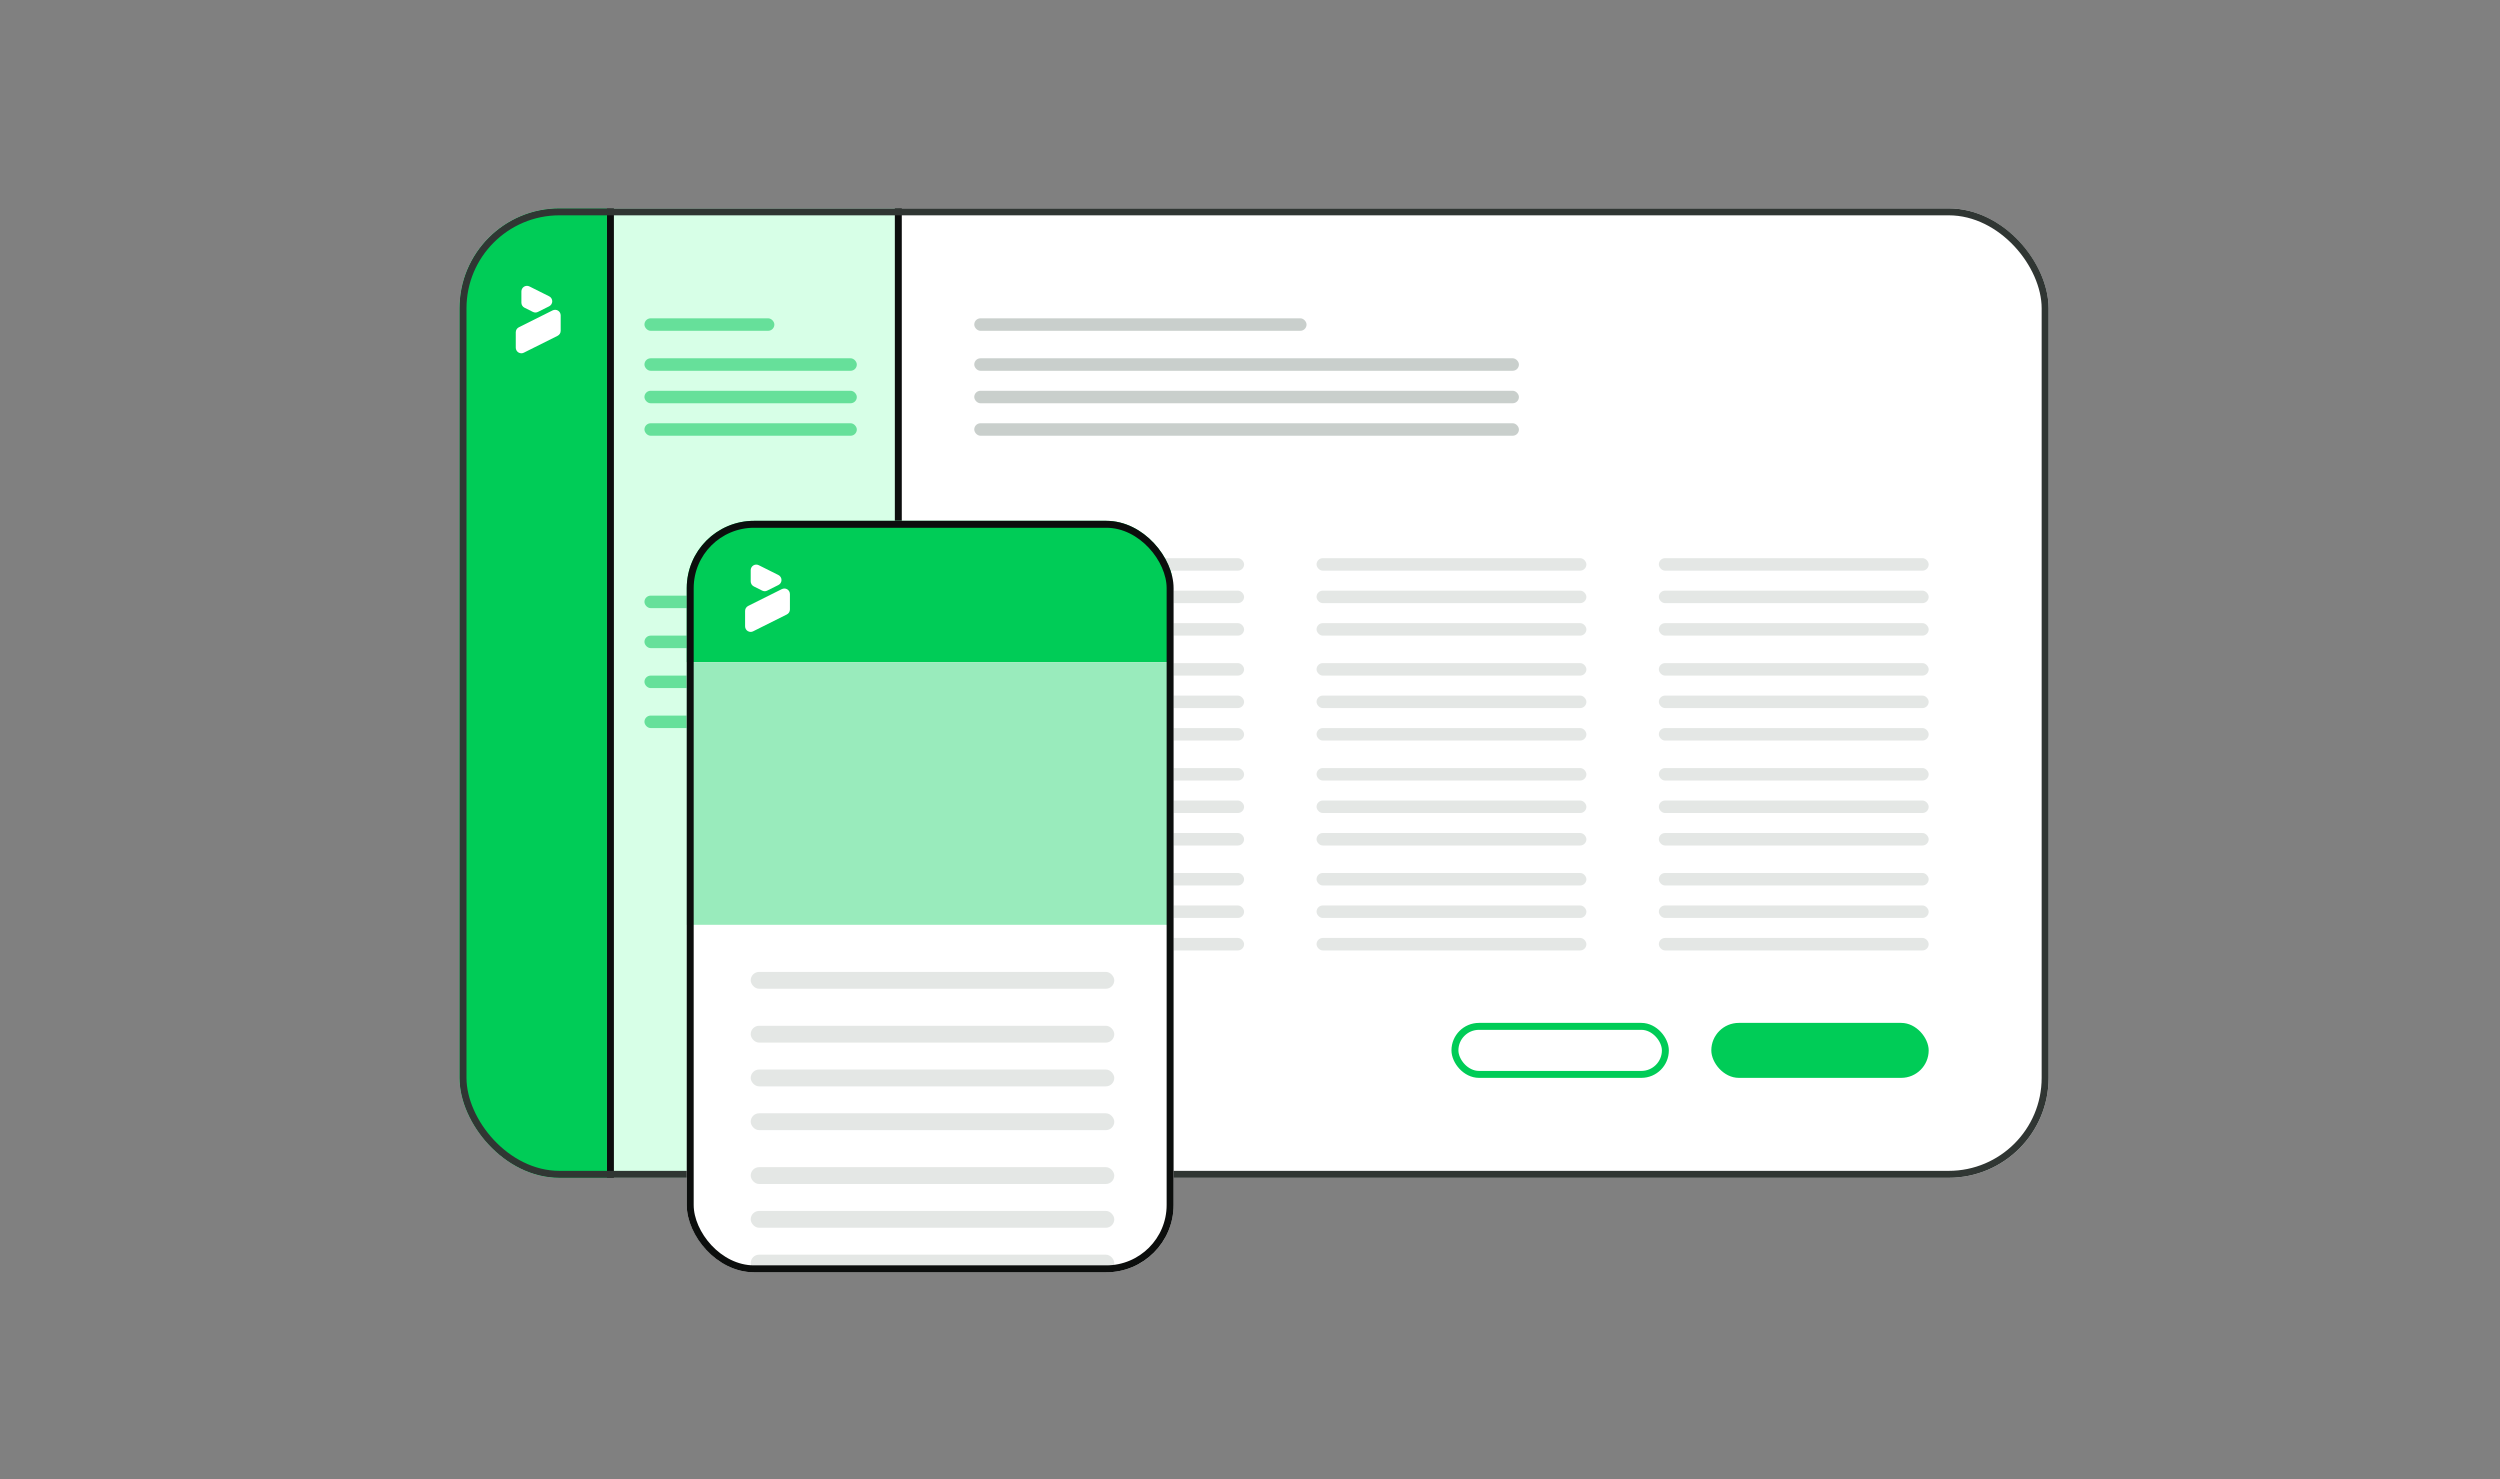
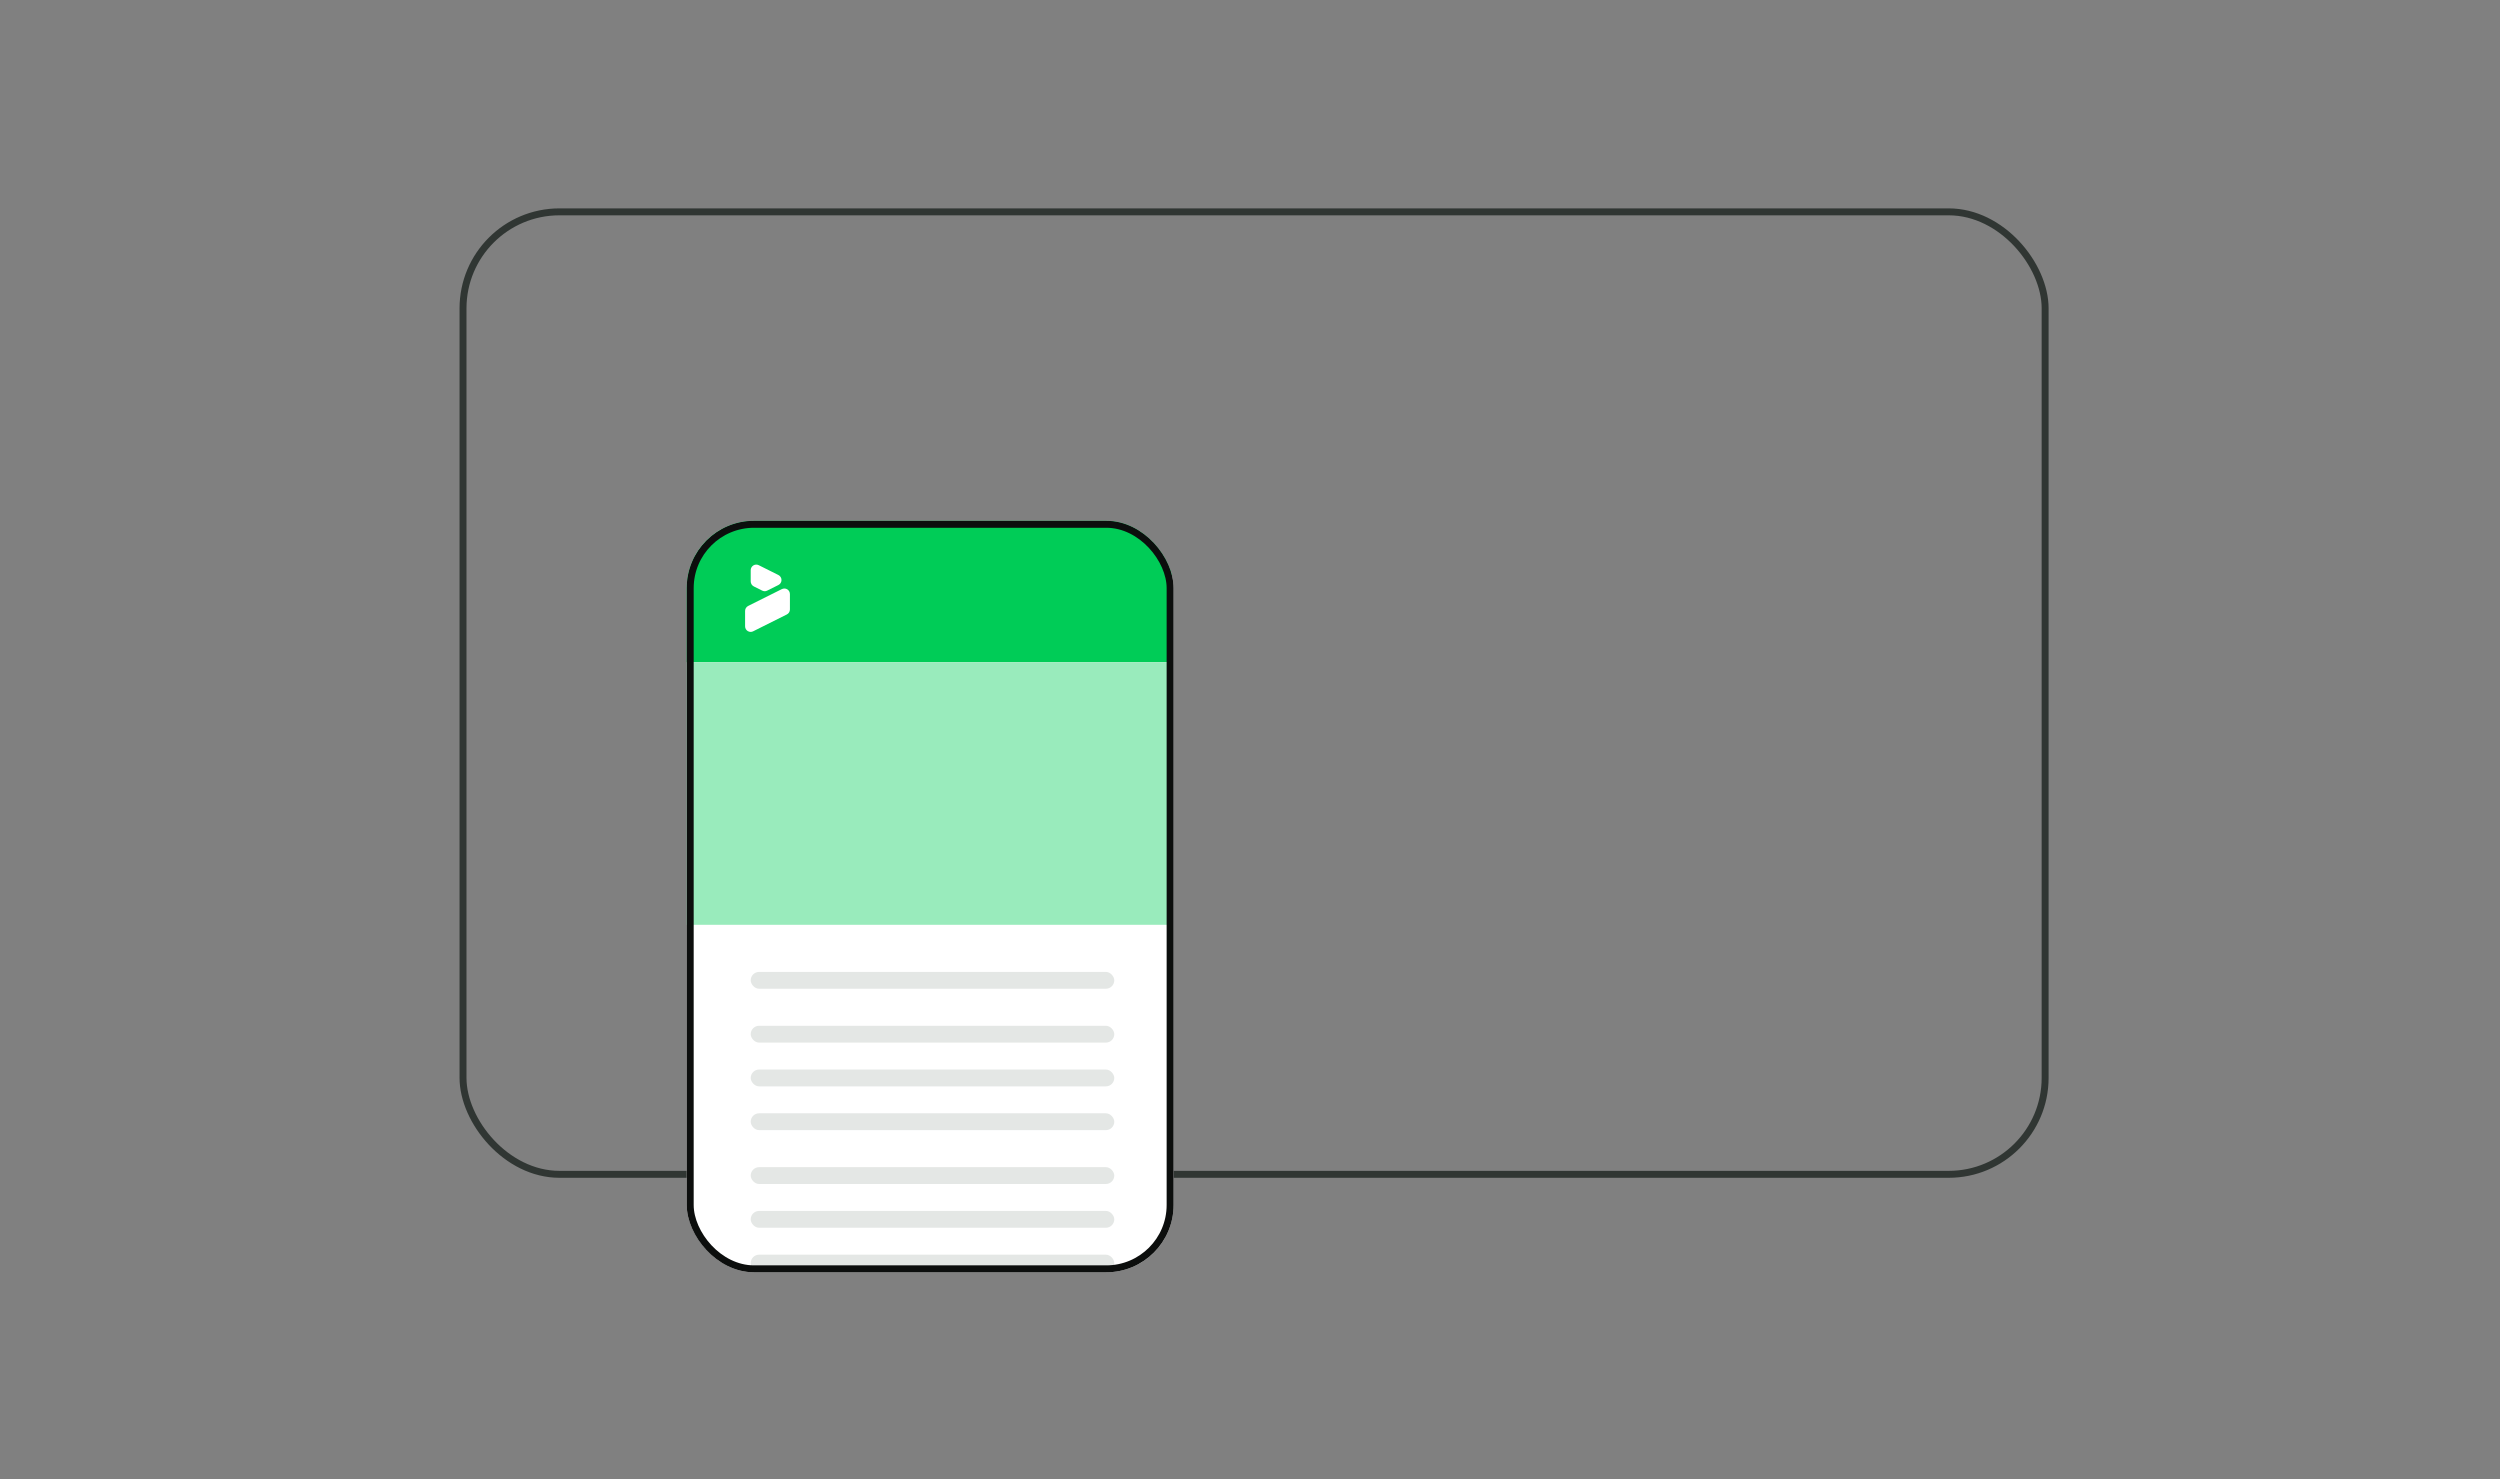
<svg xmlns="http://www.w3.org/2000/svg" width="360" height="213" viewBox="0 0 360 213" fill="none">
  <rect x="0" y="0" width="360" height="213" fill="#808080" stroke="none" />
  <g clip-path="url(#clip0_1379_287)">
    <rect x="66.175" y="30.006" width="228.824" height="139.597" rx="14.392" fill="white" />
    <rect x="66.175" y="15.975" width="21.227" height="167.661" fill="#00CC57" />
    <rect x="87.903" y="16.475" width="41.455" height="166.661" fill="#D7FFE7" stroke="#0C0E0D" />
    <rect x="92.8" y="45.837" width="18.709" height="1.799" rx="0.899" fill="#66E09A" />
    <rect x="140.292" y="45.837" width="47.852" height="1.799" rx="0.899" fill="#C9CFCC" />
    <rect x="92.8" y="51.593" width="30.582" height="1.799" rx="0.899" fill="#66E09A" />
    <rect x="140.292" y="51.593" width="78.433" height="1.799" rx="0.899" fill="#C9CFCC" />
    <rect x="140.292" y="80.376" width="38.857" height="1.799" rx="0.899" fill="#E4E7E5" />
    <rect x="140.292" y="95.487" width="38.857" height="1.799" rx="0.899" fill="#E4E7E5" />
    <rect x="140.292" y="110.598" width="38.857" height="1.799" rx="0.899" fill="#E4E7E5" />
    <rect x="140.292" y="125.709" width="38.857" height="1.799" rx="0.899" fill="#E4E7E5" />
    <rect x="189.583" y="80.376" width="38.857" height="1.799" rx="0.899" fill="#E4E7E5" />
    <rect x="189.583" y="95.487" width="38.857" height="1.799" rx="0.899" fill="#E4E7E5" />
    <rect x="189.583" y="110.598" width="38.857" height="1.799" rx="0.899" fill="#E4E7E5" />
    <rect x="189.583" y="125.709" width="38.857" height="1.799" rx="0.899" fill="#E4E7E5" />
    <rect x="238.873" y="80.376" width="38.857" height="1.799" rx="0.899" fill="#E4E7E5" />
-     <rect x="238.873" y="95.487" width="38.857" height="1.799" rx="0.899" fill="#E4E7E5" />
    <rect x="238.873" y="110.598" width="38.857" height="1.799" rx="0.899" fill="#E4E7E5" />
    <rect x="238.873" y="125.709" width="38.857" height="1.799" rx="0.899" fill="#E4E7E5" />
    <rect x="92.8" y="56.271" width="30.582" height="1.799" rx="0.899" fill="#66E09A" />
    <rect x="140.292" y="56.271" width="78.433" height="1.799" rx="0.899" fill="#C9CFCC" />
    <rect x="140.292" y="85.053" width="38.857" height="1.799" rx="0.899" fill="#E4E7E5" />
    <rect x="140.292" y="100.165" width="38.857" height="1.799" rx="0.899" fill="#E4E7E5" />
    <rect x="140.292" y="115.276" width="38.857" height="1.799" rx="0.899" fill="#E4E7E5" />
    <rect x="140.292" y="130.387" width="38.857" height="1.799" rx="0.899" fill="#E4E7E5" />
    <rect x="189.583" y="85.053" width="38.857" height="1.799" rx="0.899" fill="#E4E7E5" />
    <rect x="189.583" y="100.165" width="38.857" height="1.799" rx="0.899" fill="#E4E7E5" />
    <rect x="189.583" y="115.276" width="38.857" height="1.799" rx="0.899" fill="#E4E7E5" />
    <rect x="189.583" y="130.387" width="38.857" height="1.799" rx="0.899" fill="#E4E7E5" />
    <rect x="238.873" y="85.053" width="38.857" height="1.799" rx="0.899" fill="#E4E7E5" />
    <rect x="238.873" y="100.165" width="38.857" height="1.799" rx="0.899" fill="#E4E7E5" />
    <rect x="238.873" y="115.276" width="38.857" height="1.799" rx="0.899" fill="#E4E7E5" />
    <rect x="238.873" y="130.387" width="38.857" height="1.799" rx="0.899" fill="#E4E7E5" />
    <rect x="92.8" y="85.773" width="30.582" height="1.799" rx="0.899" fill="#66E09A" />
    <rect x="92.8" y="91.53" width="30.582" height="1.799" rx="0.899" fill="#66E09A" />
    <rect x="92.8" y="97.287" width="30.582" height="1.799" rx="0.899" fill="#66E09A" />
    <rect x="92.8" y="103.043" width="30.582" height="1.799" rx="0.899" fill="#66E09A" />
    <rect x="92.8" y="60.948" width="30.582" height="1.799" rx="0.899" fill="#66E09A" />
    <rect x="140.292" y="60.948" width="78.433" height="1.799" rx="0.899" fill="#C9CFCC" />
    <rect x="140.292" y="89.731" width="38.857" height="1.799" rx="0.899" fill="#E4E7E5" />
    <rect x="140.292" y="104.842" width="38.857" height="1.799" rx="0.899" fill="#E4E7E5" />
    <rect x="140.292" y="119.953" width="38.857" height="1.799" rx="0.899" fill="#E4E7E5" />
    <rect x="140.292" y="135.064" width="38.857" height="1.799" rx="0.899" fill="#E4E7E5" />
    <rect x="189.583" y="89.731" width="38.857" height="1.799" rx="0.899" fill="#E4E7E5" />
    <rect x="189.583" y="104.842" width="38.857" height="1.799" rx="0.899" fill="#E4E7E5" />
    <rect x="189.583" y="119.953" width="38.857" height="1.799" rx="0.899" fill="#E4E7E5" />
    <rect x="189.583" y="135.064" width="38.857" height="1.799" rx="0.899" fill="#E4E7E5" />
    <rect x="238.873" y="89.731" width="38.857" height="1.799" rx="0.899" fill="#E4E7E5" />
    <rect x="238.873" y="104.842" width="38.857" height="1.799" rx="0.899" fill="#E4E7E5" />
    <rect x="238.873" y="119.953" width="38.857" height="1.799" rx="0.899" fill="#E4E7E5" />
    <rect x="238.873" y="135.064" width="38.857" height="1.799" rx="0.899" fill="#E4E7E5" />
    <rect x="246.429" y="147.297" width="31.302" height="7.915" rx="3.958" fill="#00CC57" />
    <rect x="209.511" y="147.797" width="30.302" height="6.915" rx="3.458" stroke="#00CC57" />
    <g clip-path="url(#clip1_1379_287)">
      <path d="M75.081 50.874C74.935 50.874 74.781 50.834 74.651 50.753C74.417 50.607 74.271 50.348 74.271 50.065V47.847C74.271 47.539 74.441 47.264 74.716 47.126L79.573 44.698C79.824 44.576 80.124 44.584 80.359 44.73C80.593 44.876 80.739 45.135 80.739 45.418V47.636C80.739 47.944 80.569 48.219 80.294 48.357L75.437 50.785C75.323 50.842 75.202 50.874 75.072 50.874H75.081Z" fill="white" />
      <path d="M77.104 45.005C76.983 45.005 76.853 44.973 76.74 44.916L75.526 44.309C75.25 44.171 75.08 43.888 75.08 43.589V41.969C75.08 41.686 75.226 41.427 75.461 41.281C75.696 41.136 75.995 41.119 76.246 41.249L79.079 42.666C79.355 42.803 79.525 43.087 79.525 43.386C79.525 43.686 79.355 43.969 79.079 44.107L77.46 44.916C77.347 44.973 77.226 45.005 77.096 45.005H77.104Z" fill="white" />
    </g>
  </g>
  <rect x="66.675" y="30.506" width="227.824" height="138.597" rx="13.892" stroke="#303633" />
  <g clip-path="url(#clip2_1379_287)">
    <rect x="98.891" y="74.999" width="70.105" height="108.213" rx="9.695" fill="white" />
    <rect x="98.891" y="74.999" width="69.804" height="20.36" fill="#00CC57" />
    <rect x="98.891" y="95.358" width="69.804" height="37.81" fill="#99EBBC" />
    <g clip-path="url(#clip3_1379_287)">
      <path d="M108.101 90.996C107.956 90.996 107.802 90.955 107.673 90.874C107.439 90.729 107.293 90.471 107.293 90.188V87.974C107.293 87.667 107.463 87.392 107.738 87.255L112.585 84.831C112.836 84.71 113.134 84.718 113.369 84.864C113.603 85.009 113.748 85.267 113.748 85.55V87.764C113.748 88.071 113.579 88.346 113.304 88.483L108.457 90.907C108.344 90.963 108.222 90.996 108.093 90.996H108.101Z" fill="white" />
      <path d="M110.121 85.138C110 85.138 109.87 85.106 109.757 85.049L108.545 84.443C108.271 84.306 108.101 84.023 108.101 83.724V82.109C108.101 81.826 108.246 81.567 108.481 81.422C108.715 81.276 109.014 81.26 109.264 81.389L112.092 82.803C112.367 82.941 112.537 83.223 112.537 83.522C112.537 83.821 112.367 84.104 112.092 84.241L110.476 85.049C110.363 85.106 110.242 85.138 110.113 85.138H110.121Z" fill="white" />
    </g>
    <rect x="108.102" y="147.711" width="52.353" height="2.424" rx="1.212" fill="#E4E7E5" />
    <rect x="108.102" y="168.071" width="52.353" height="2.424" rx="1.212" fill="#E4E7E5" />
    <rect x="108.102" y="154.013" width="52.353" height="2.424" rx="1.212" fill="#E4E7E5" />
    <rect x="108.102" y="174.373" width="52.353" height="2.424" rx="1.212" fill="#E4E7E5" />
    <rect x="108.102" y="139.955" width="52.353" height="2.424" rx="1.212" fill="#E4E7E5" />
    <rect x="108.102" y="160.315" width="52.353" height="2.424" rx="1.212" fill="#E4E7E5" />
    <rect x="108.102" y="180.674" width="52.353" height="2.424" rx="1.212" fill="#E4E7E5" />
  </g>
  <rect x="99.391" y="75.499" width="69.105" height="107.213" rx="9.195" stroke="#0C0E0D" />
  <defs>
    <clipPath id="clip0_1379_287">
-       <rect x="66.175" y="30.006" width="228.824" height="139.597" rx="14.392" fill="white" />
-     </clipPath>
+       </clipPath>
    <clipPath id="clip1_1379_287">
      <rect width="9.714" height="9.714" fill="white" transform="translate(72.652 41.16)" />
    </clipPath>
    <clipPath id="clip2_1379_287">
      <rect x="98.891" y="74.999" width="70.105" height="108.213" rx="9.695" fill="white" />
    </clipPath>
    <clipPath id="clip3_1379_287">
      <rect width="9.695" height="9.695" fill="white" transform="translate(105.677 81.3)" />
    </clipPath>
  </defs>
</svg>